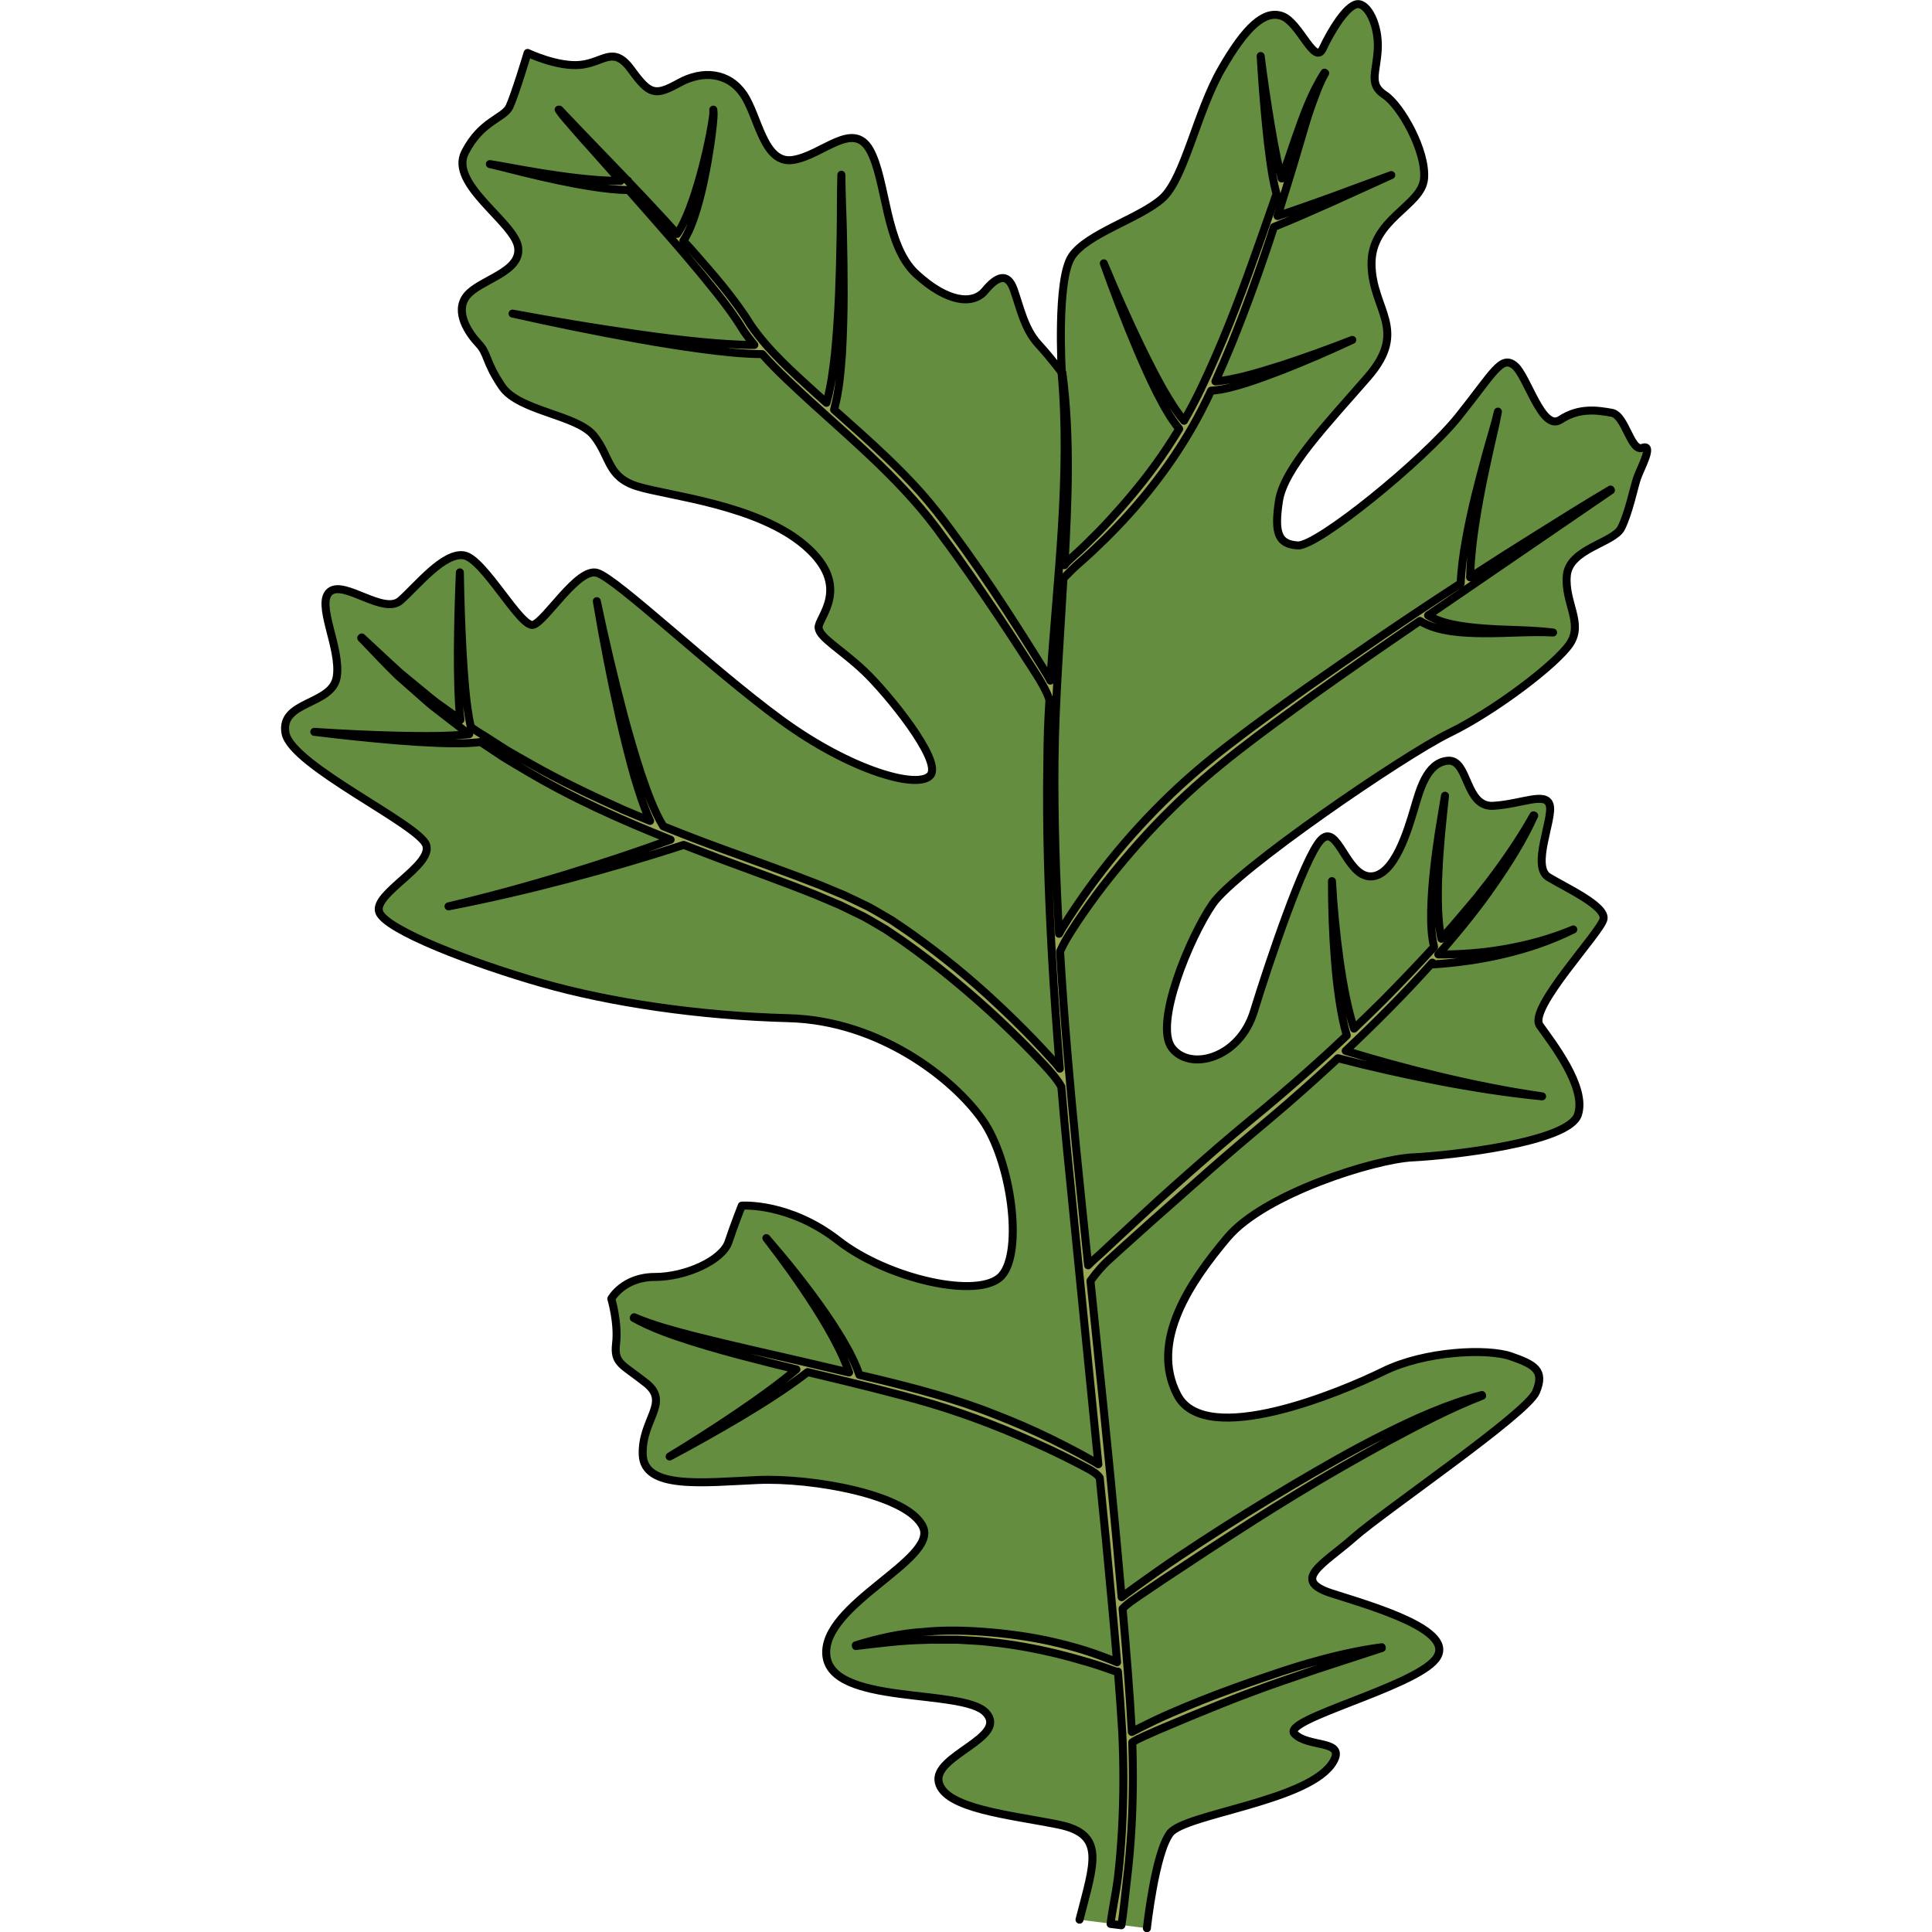
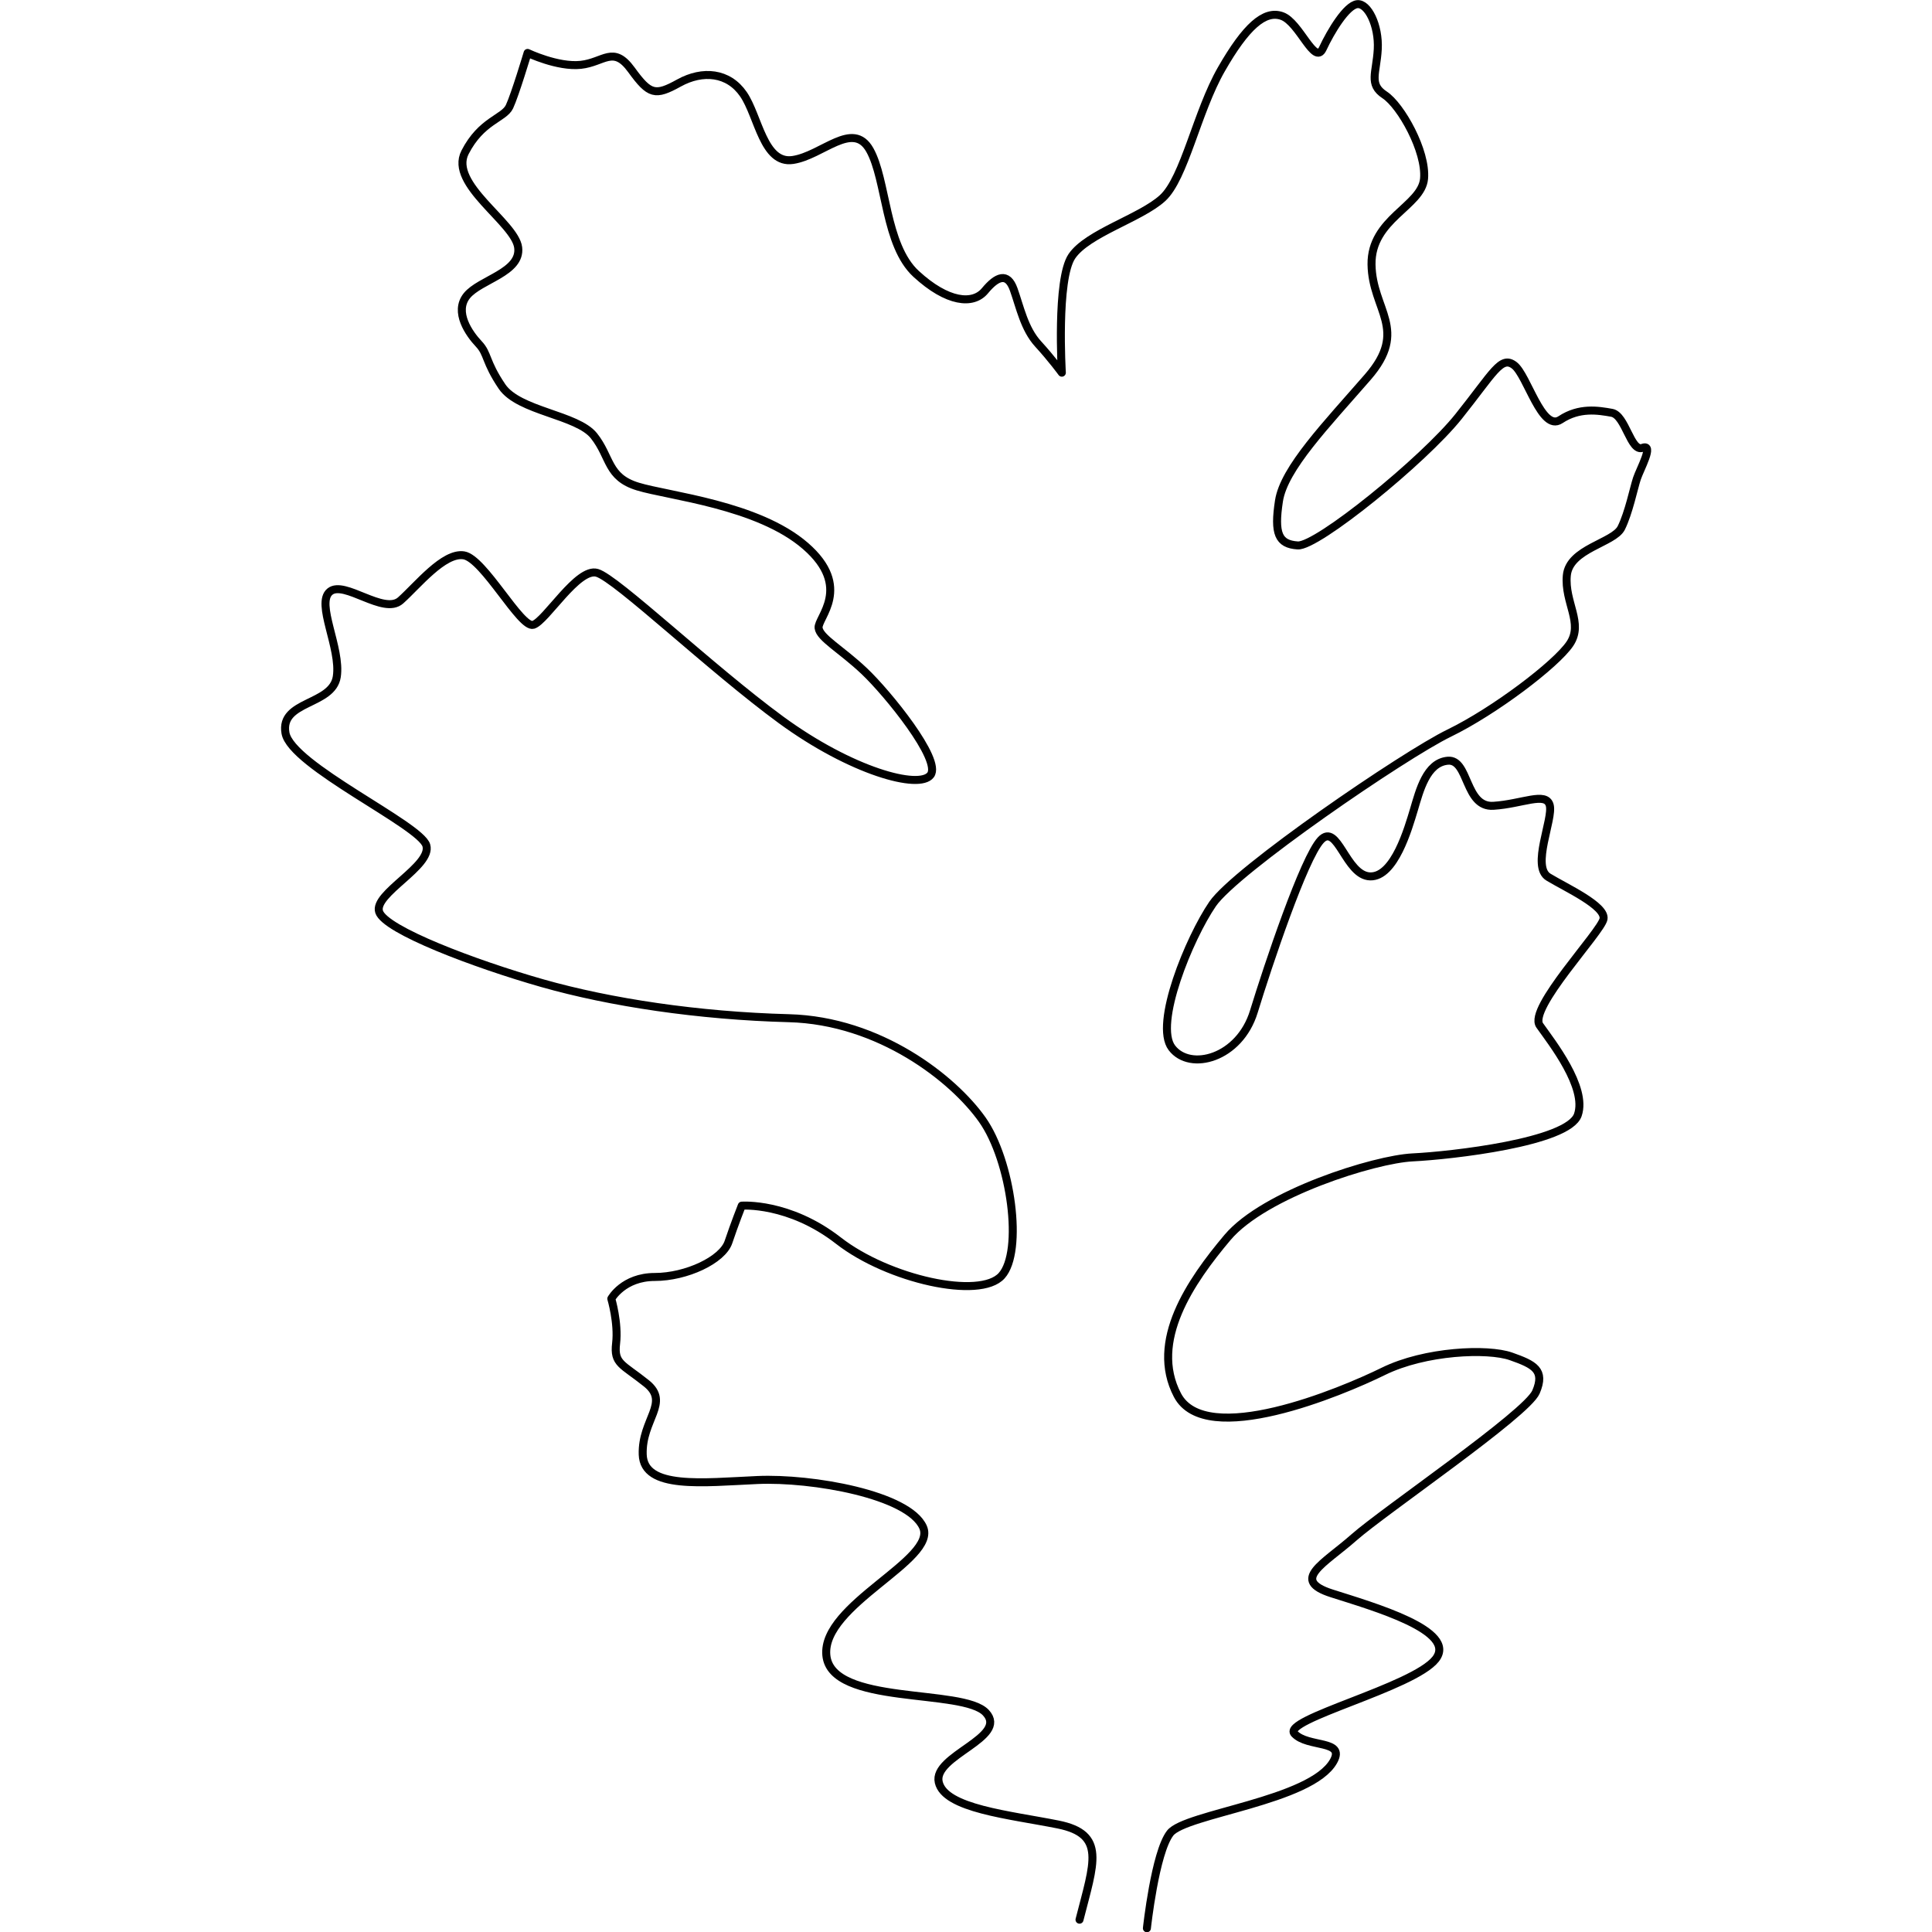
<svg xmlns="http://www.w3.org/2000/svg" version="1.1" id="Camada_1" width="800px" height="800px" viewBox="0 0 171.4 241.68" enable-background="new 0 0 171.4 241.68" xml:space="preserve">
  <g>
-     <path fill="#658D40" d="M99.9,240.14c1.81-7.11,3.36-10.7-2.69-11.91c-6.05-1.21-14.17-1.97-14.92-5.29   c-0.76-3.33,8.77-5.59,5.9-8.69c-2.87-3.1-19.35-0.83-19.96-7.18c-0.6-6.35,13.91-11.95,12.1-16.03c-1.81-4.08-13.91-6.2-20.71-5.9   c-6.8,0.3-14.21,1.21-14.36-3.18s3.48-6.5,0.45-8.92c-3.02-2.42-4.08-2.42-3.78-4.99c0.3-2.57-0.6-5.59-0.6-5.59   s1.51-2.72,5.44-2.72s8.47-2.12,9.22-4.38c0.76-2.27,1.66-4.54,1.66-4.54s5.9-0.45,12.1,4.38s17.69,7.41,20.41,4.38   c2.72-3.02,1.21-14.36-2.42-19.51c-3.63-5.14-12.85-12.4-24.19-12.7c-11.34-0.3-22.38-1.97-30.85-4.38s-19.66-6.65-20.41-8.92   c-0.76-2.27,6.65-5.75,5.9-8.32c-0.76-2.57-16.92-9.99-17.62-14.06s5.87-3.44,6.42-7.04c0.55-3.6-2.66-9.16-0.86-10.64   s6.73,2.97,8.84,1.1c2.11-1.88,5.4-6.03,7.91-5.64c2.5,0.39,7.12,9.16,8.69,8.69c1.57-0.47,5.56-7.2,7.98-6.5   c2.43,0.7,14.24,11.97,23.01,18.39s17.3,8.77,18.71,6.89c1.41-1.88-5.4-10.25-8.3-12.99c-2.9-2.74-5.56-4.15-5.71-5.4   c-0.16-1.25,4.3-5.09-1.64-10.25c-5.95-5.17-17.14-6.26-20.98-7.44c-3.84-1.17-3.37-3.68-5.48-6.34   c-2.11-2.66-9.39-3.05-11.51-6.18c-2.11-3.13-1.72-4.07-2.9-5.32s-3.13-3.99-1.49-6.03c1.64-2.03,6.81-2.9,6.42-6.03   c-0.39-3.13-8.69-7.91-6.65-11.9s4.85-4.23,5.56-5.71c0.7-1.49,2.27-6.73,2.27-6.73s3.76,1.8,6.65,1.49   c2.9-0.31,4.07-2.5,6.34,0.63c2.27,3.13,2.97,3.29,5.95,1.64c2.97-1.64,6.18-1.33,8.06,1.41c1.88,2.74,2.5,8.77,6.18,8.22   c3.68-0.55,7.51-5.01,9.63-1.25c2.11,3.76,1.88,11.9,5.79,15.5c3.91,3.6,7.12,3.91,8.61,2.11c1.49-1.8,2.82-2.35,3.6-0.16   c0.78,2.19,1.33,4.93,3.05,6.81s2.97,3.6,2.97,3.6s-0.7-11.66,1.25-14.56c1.96-2.9,8.61-4.77,11.35-7.28   c2.74-2.5,4.3-10.8,7.36-16.12c3.05-5.32,5.4-7.44,7.59-6.65c2.19,0.78,4.07,6.26,5.09,4.07s2.97-5.4,4.3-5.56s2.74,2.66,2.58,5.64   c-0.16,2.97-1.17,4.38,0.86,5.71c2.03,1.33,5.24,7.04,4.93,10.49c-0.31,3.44-6.65,5.01-6.57,10.72c0.08,5.71,4.7,8.14-0.47,14.09   c-5.17,5.95-10.49,11.43-11.11,15.5s-0.08,5.4,2.35,5.56c2.43,0.16,15.73-10.64,20.11-16.12c4.38-5.48,5.32-7.67,6.97-6.42   c1.64,1.25,3.44,8.37,5.79,6.81s4.7-1.17,6.42-0.86s2.35,4.93,3.84,4.38s-0.31,2.66-0.7,3.84c-0.39,1.17-1.02,4.3-1.96,6.18   c-0.94,1.88-6.5,2.58-6.81,5.95c-0.31,3.37,2.11,5.95,0.39,8.53c-1.72,2.58-9.47,8.45-15.11,11.19s-26.69,17.14-29.59,21.37   c-2.9,4.23-7.36,15.03-5.09,18c2.27,2.97,8.45,1.33,10.25-4.54c1.8-5.87,6.26-19.18,8.37-21.45s3.13,4.46,6.18,4.54   c3.05,0.08,4.77-6.03,5.48-8.37c0.7-2.35,1.57-5.87,4.23-6.1c2.66-0.23,2.11,5.87,5.71,5.64s6.57-1.8,7.04-0.08s-2.35,7.67-0.16,9   c2.19,1.33,7.2,3.6,6.89,5.24c-0.31,1.64-9.47,11.19-7.98,13.31c1.49,2.11,5.95,7.75,4.77,11.19c-1.17,3.44-15.89,5.09-20.66,5.32   c-4.77,0.23-18.55,4.54-23.17,10.02c-4.62,5.48-9.78,12.99-6.26,19.72c3.52,6.73,20.51-0.39,25.75-2.97   c5.24-2.58,13.07-2.9,15.97-1.88c2.9,1.02,4.3,1.72,3.13,4.46c-1.17,2.74-19,14.86-22.77,18.19s-8,5.33-2.78,7   c5.22,1.67,15.77,4.67,13,8.22c-2.78,3.55-19.33,7.55-17.66,9.33c1.67,1.78,6.4,0.73,4.89,3.44c-2.79,5-18.55,6.55-20.44,9   c-1.89,2.44-2.91,11.9-2.91,11.9" />
    <path fill="none" stroke="#000000" stroke-linecap="round" stroke-linejoin="round" stroke-miterlimit="10" d="M99.9,240.14   c1.81-7.11,3.36-10.7-2.69-11.91c-6.05-1.21-14.17-1.97-14.92-5.29c-0.76-3.33,8.77-5.59,5.9-8.69c-2.87-3.1-19.35-0.83-19.96-7.18   c-0.6-6.35,13.91-11.95,12.1-16.03c-1.81-4.08-13.91-6.2-20.71-5.9c-6.8,0.3-14.21,1.21-14.36-3.18s3.48-6.5,0.45-8.92   c-3.02-2.42-4.08-2.42-3.78-4.99c0.3-2.57-0.6-5.59-0.6-5.59s1.51-2.72,5.44-2.72s8.47-2.12,9.22-4.38   c0.76-2.27,1.66-4.54,1.66-4.54s5.9-0.45,12.1,4.38s17.69,7.41,20.41,4.38c2.72-3.02,1.21-14.36-2.42-19.51   c-3.63-5.14-12.85-12.4-24.19-12.7c-11.34-0.3-22.38-1.97-30.85-4.38s-19.66-6.65-20.41-8.92c-0.76-2.27,6.65-5.75,5.9-8.32   c-0.76-2.57-16.92-9.99-17.62-14.06s5.87-3.44,6.42-7.04c0.55-3.6-2.66-9.16-0.86-10.64s6.73,2.97,8.84,1.1   c2.11-1.88,5.4-6.03,7.91-5.64c2.5,0.39,7.12,9.16,8.69,8.69c1.57-0.47,5.56-7.2,7.98-6.5c2.43,0.7,14.24,11.97,23.01,18.39   s17.3,8.77,18.71,6.89c1.41-1.88-5.4-10.25-8.3-12.99c-2.9-2.74-5.56-4.15-5.71-5.4c-0.16-1.25,4.3-5.09-1.64-10.25   c-5.95-5.17-17.14-6.26-20.98-7.44c-3.84-1.17-3.37-3.68-5.48-6.34c-2.11-2.66-9.39-3.05-11.51-6.18c-2.11-3.13-1.72-4.07-2.9-5.32   s-3.13-3.99-1.49-6.03c1.64-2.03,6.81-2.9,6.42-6.03c-0.39-3.13-8.69-7.91-6.65-11.9s4.85-4.23,5.56-5.71   c0.7-1.49,2.27-6.73,2.27-6.73s3.76,1.8,6.65,1.49c2.9-0.31,4.07-2.5,6.34,0.63c2.27,3.13,2.97,3.29,5.95,1.64   c2.97-1.64,6.18-1.33,8.06,1.41c1.88,2.74,2.5,8.77,6.18,8.22c3.68-0.55,7.51-5.01,9.63-1.25c2.11,3.76,1.88,11.9,5.79,15.5   c3.91,3.6,7.12,3.91,8.61,2.11c1.49-1.8,2.82-2.35,3.6-0.16c0.78,2.19,1.33,4.93,3.05,6.81s2.97,3.6,2.97,3.6   s-0.7-11.66,1.25-14.56c1.96-2.9,8.61-4.77,11.35-7.28c2.74-2.5,4.3-10.8,7.36-16.12c3.05-5.32,5.4-7.44,7.59-6.65   c2.19,0.78,4.07,6.26,5.09,4.07s2.97-5.4,4.3-5.56s2.74,2.66,2.58,5.64c-0.16,2.97-1.17,4.38,0.86,5.71   c2.03,1.33,5.24,7.04,4.93,10.49c-0.31,3.44-6.65,5.01-6.57,10.72c0.08,5.71,4.7,8.14-0.47,14.09   c-5.17,5.95-10.49,11.43-11.11,15.5s-0.08,5.4,2.35,5.56c2.43,0.16,15.73-10.64,20.11-16.12c4.38-5.48,5.32-7.67,6.97-6.42   c1.64,1.25,3.44,8.37,5.79,6.81s4.7-1.17,6.42-0.86s2.35,4.93,3.84,4.38s-0.31,2.66-0.7,3.84c-0.39,1.17-1.02,4.3-1.96,6.18   c-0.94,1.88-6.5,2.58-6.81,5.95c-0.31,3.37,2.11,5.95,0.39,8.53c-1.72,2.58-9.47,8.45-15.11,11.19s-26.69,17.14-29.59,21.37   c-2.9,4.23-7.36,15.03-5.09,18c2.27,2.97,8.45,1.33,10.25-4.54c1.8-5.87,6.26-19.18,8.37-21.45s3.13,4.46,6.18,4.54   c3.05,0.08,4.77-6.03,5.48-8.37c0.7-2.35,1.57-5.87,4.23-6.1c2.66-0.23,2.11,5.87,5.71,5.64s6.57-1.8,7.04-0.08s-2.35,7.67-0.16,9   c2.19,1.33,7.2,3.6,6.89,5.24c-0.31,1.64-9.47,11.19-7.98,13.31c1.49,2.11,5.95,7.75,4.77,11.19c-1.17,3.44-15.89,5.09-20.66,5.32   c-4.77,0.23-18.55,4.54-23.17,10.02c-4.62,5.48-9.78,12.99-6.26,19.72c3.52,6.73,20.51-0.39,25.75-2.97   c5.24-2.58,13.07-2.9,15.97-1.88c2.9,1.02,4.3,1.72,3.13,4.46c-1.17,2.74-19,14.86-22.77,18.19s-8,5.33-2.78,7   c5.22,1.67,15.77,4.67,13,8.22c-2.78,3.55-19.33,7.55-17.66,9.33c1.67,1.78,6.4,0.73,4.89,3.44c-2.79,5-18.55,6.55-20.44,9   c-1.89,2.44-2.91,11.9-2.91,11.9" />
-     <path fill="#9AA958" stroke="#000000" stroke-linecap="round" stroke-linejoin="round" stroke-miterlimit="10" d="M153.06,119.33   c2.98-0.71,5.89-1.7,8.61-3.06c-2.81,1.18-5.75,1.97-8.73,2.48c-2.7,0.46-5.44,0.67-8.16,0.64c0.24-0.28,0.49-0.54,0.73-0.82   c2.17-2.54,4.3-5.14,6.19-7.9c1.91-2.75,3.7-5.59,5.08-8.64l-0.09-0.04c-1.63,2.91-3.52,5.65-5.53,8.3l-1.54,1.96l-1.61,1.91   c-0.92,1.11-1.88,2.2-2.84,3.27c-0.26-1.16-0.36-2.4-0.41-3.62c-0.06-1.58-0.04-3.16,0.04-4.75c0.07-1.59,0.19-3.18,0.33-4.76   c0.14-1.59,0.33-3.17,0.49-4.76c-0.25,1.57-0.54,3.14-0.78,4.72c-0.24,1.58-0.45,3.16-0.62,4.76c-0.17,1.59-0.29,3.19-0.33,4.81   c-0.03,1.52,0,3.06,0.36,4.63c-2.08,2.27-4.22,4.5-6.38,6.69c-1.2,1.19-2.41,2.36-3.63,3.53c-0.4-1.23-0.71-2.5-0.98-3.78   c-0.34-1.6-0.6-3.22-0.83-4.85c-0.45-3.26-0.77-6.54-0.95-9.83c-0.01,3.3,0.11,6.6,0.37,9.89c0.13,1.65,0.3,3.3,0.55,4.94   c0.23,1.5,0.5,3,0.93,4.48c-0.89,0.84-1.78,1.68-2.68,2.5c-2.46,2.24-4.97,4.43-7.52,6.56c-2.57,2.12-5.15,4.26-7.65,6.47   c-2.52,2.2-5.01,4.41-7.46,6.68l-3.67,3.4l-1.83,1.71c-0.34,0.31-0.99,0.85-1.54,1.43c-0.5-4.81-1-9.63-1.48-14.44   c-0.82-8.48-1.53-16.32-2.03-24.83c0.48-1.07,0.95-1.81,1.35-2.45c0.5-0.79,1.02-1.58,1.56-2.35c1.07-1.55,2.19-3.06,3.37-4.53   c2.35-2.94,4.85-5.76,7.53-8.4c5.33-5.31,11.51-9.72,17.63-14.17c4.48-3.21,9.02-6.33,13.57-9.44c1.21,0.75,2.55,1.08,3.85,1.28   c1.44,0.21,2.87,0.26,4.3,0.26c2.85,0.02,5.68-0.24,8.51-0.09c-2.82-0.34-5.68-0.28-8.49-0.49c-1.41-0.1-2.81-0.25-4.16-0.54   c-1.07-0.23-2.12-0.58-2.99-1.11c1.37-0.94,2.74-1.87,4.11-2.81l18.77-12.85l-0.05-0.08c-3.27,1.93-6.48,3.95-9.69,5.96   c-2.64,1.65-5.27,3.32-7.88,5.02c0.03-1.48,0.17-2.98,0.34-4.47c0.22-1.82,0.52-3.63,0.85-5.44c0.33-1.81,0.71-3.61,1.11-5.41   c0.38-1.8,0.86-3.59,1.18-5.41c-0.42,1.79-0.99,3.55-1.47,5.33c-0.49,1.78-0.96,3.57-1.4,5.36c-0.43,1.8-0.83,3.61-1.15,5.44   c-0.31,1.76-0.56,3.54-0.64,5.36c-0.18,0.12-0.36,0.23-0.54,0.35c-6.36,4.13-12.62,8.43-18.84,12.78c-3.09,2.21-6.18,4.41-9.2,6.74   c-3.03,2.31-5.96,4.78-8.67,7.48c-2.72,2.69-5.26,5.54-7.59,8.57c-1.17,1.51-2.29,3.06-3.35,4.64c-0.54,0.79-1.05,1.59-1.55,2.41   c-0.18,0.28-0.35,0.57-0.5,0.86c-0.4-7.17-0.63-14.35-0.57-21.53c0.04-4.05,0.23-8.1,0.47-12.15l0.65-10.79   c0.68-0.7,1.31-1.32,1.81-1.76c0.57-0.5,1.13-1,1.68-1.51c1.1-1.03,2.18-2.08,3.22-3.17c2.09-2.17,4.03-4.49,5.81-6.93   c1.78-2.44,3.38-5.01,4.77-7.7c0.41-0.79,0.8-1.59,1.18-2.4c1.58-0.1,2.96-0.53,4.36-0.95c1.53-0.49,3.03-1.05,4.52-1.62   c2.97-1.17,5.89-2.43,8.78-3.78c-2.96,1.16-5.96,2.24-8.97,3.22c-1.51,0.48-3.03,0.94-4.56,1.33c-1.19,0.28-2.43,0.56-3.59,0.64   c0.7-1.55,1.36-3.11,2.01-4.67c1.95-4.82,3.71-9.71,5.31-14.65c2.46-0.99,4.87-2.06,7.28-3.13l7.4-3.36l-7.61,2.81   c-2.2,0.79-4.41,1.58-6.62,2.31c0.1-0.3,0.2-0.6,0.29-0.91c0.23-0.73,0.46-1.47,0.68-2.2l0.01,0c0-0.01,0-0.01,0-0.02   c0.66-2.12,1.3-4.24,1.92-6.37c0.43-1.43,0.82-2.87,1.33-4.27c0.51-1.39,0.99-2.82,1.73-4.1l-0.08-0.06   c-1.65,2.53-2.65,5.4-3.64,8.22l-1.72,5.02c-0.22-0.83-0.42-1.68-0.6-2.53c-0.29-1.4-0.55-2.82-0.78-4.24   c-0.47-2.84-0.89-5.69-1.25-8.55c0.17,2.88,0.39,5.75,0.67,8.63c0.14,1.44,0.3,2.87,0.5,4.31c0.2,1.43,0.42,2.85,0.81,4.3   l-0.53,1.55c-1.97,5.64-3.92,11.28-6.22,16.78c-1.16,2.74-2.35,5.47-3.73,8.09c-0.35,0.66-0.71,1.32-1.08,1.96   c-0.99-1.17-1.84-2.59-2.65-3.97c-0.94-1.67-1.81-3.4-2.66-5.13c-1.68-3.48-3.25-7.02-4.73-10.59c1.3,3.65,2.69,7.26,4.2,10.83   c0.76,1.78,1.55,3.56,2.42,5.3c0.82,1.57,1.62,3.13,2.81,4.58c-0.94,1.55-1.93,3.06-3,4.53c-1.74,2.39-3.65,4.66-5.66,6.85   c-1,1.09-2.05,2.15-3.11,3.18c-0.53,0.51-1.08,1.02-1.63,1.51c-0.34,0.3-0.68,0.6-0.95,0.98c0.43-8.01,0.78-16.09-0.26-24.07   l-0.1,0.01c1.15,12.85-0.57,25.64-1.41,38.5c-0.21-0.44-0.47-0.85-0.72-1.26l-1.59-2.55c-1.06-1.7-2.15-3.39-3.24-5.07   c-2.19-3.36-4.46-6.67-6.86-9.9c-1.19-1.62-2.44-3.21-3.78-4.73c-1.35-1.51-2.77-2.95-4.22-4.34c-2.17-2.08-4.41-4.06-6.64-6.04   c0.63-2.36,0.82-4.7,0.99-7.05c0.14-2.49,0.2-4.97,0.21-7.46c0-2.48-0.03-4.96-0.09-7.44c-0.05-2.48-0.18-4.96-0.2-7.44   c-0.08,2.48-0.04,4.96-0.09,7.44c-0.04,2.48-0.1,4.96-0.2,7.43c-0.11,2.47-0.26,4.94-0.5,7.4c-0.23,2.12-0.51,4.27-1.07,6.26   c-0.44-0.39-0.89-0.79-1.32-1.18c-2.93-2.68-5.97-5.35-8.16-8.56c-2.13-3.44-4.83-6.47-7.47-9.48c-0.31-0.35-0.63-0.69-0.95-1.04   c0.76-1.2,1.2-2.46,1.6-3.73c0.43-1.38,0.76-2.78,1.05-4.19c0.29-1.4,0.53-2.82,0.74-4.23c0.1-0.71,0.19-1.42,0.27-2.13   c0.05-0.71,0.19-1.43,0.08-2.13c0.05,0.7-0.13,1.41-0.23,2.11c-0.12,0.7-0.26,1.4-0.41,2.1c-0.3,1.39-0.64,2.78-1.02,4.15   c-0.38,1.37-0.81,2.72-1.31,4.04c-0.43,1.11-0.92,2.22-1.56,3.14c-2.01-2.22-4.06-4.42-6.13-6.58l0-0.07c-0.02,0-0.04,0-0.06,0   c-2.85-2.98-5.73-5.92-8.53-8.89h-0.1c0.59,0.89,1.27,1.57,1.92,2.35c0.65,0.76,1.32,1.51,1.99,2.25l3.84,4.31   c-1.11,0.01-2.24-0.06-3.36-0.15c-1.45-0.12-2.89-0.29-4.34-0.5c-1.44-0.2-2.89-0.43-4.33-0.69c-1.44-0.24-2.87-0.54-4.32-0.76   c1.43,0.32,2.84,0.71,4.26,1.05c1.42,0.35,2.85,0.67,4.29,0.98c1.44,0.3,2.88,0.58,4.34,0.8c1.46,0.22,2.93,0.4,4.44,0.42l0-0.04   c2.37,2.69,4.75,5.38,7.08,8.1c1.3,1.52,2.57,3.06,3.81,4.61c1.26,1.57,2.41,3.11,3.46,4.84c0.44,0.65,0.91,1.26,1.4,1.86   c-2.2,0-4.44-0.17-6.66-0.38c-2.63-0.26-5.26-0.58-7.88-0.96c-5.25-0.74-10.48-1.61-15.7-2.58c5.18,1.16,10.38,2.22,15.61,3.16   c2.61,0.47,5.24,0.89,7.88,1.25c2.55,0.34,5.11,0.64,7.74,0.66c1.85,2.09,3.91,3.95,5.93,5.82c5.93,5.39,12.08,10.53,16.67,17.04   c2.39,3.19,4.63,6.49,6.87,9.8c1.11,1.66,2.21,3.33,3.29,5.01l1.62,2.52c0.45,0.72,1.3,2.15,1.55,3.08   c-0.18,2.93-0.24,4.76-0.26,7.7c-0.14,8.14,0.12,16.27,0.58,24.39c0.26,4.68,0.6,9.35,0.98,14.02c-0.31-0.43-0.67-0.83-1.03-1.22   c-0.74-0.82-1.5-1.62-2.26-2.42c-1.54-1.59-3.11-3.14-4.73-4.64c-3.23-3.02-6.66-5.82-10.26-8.4c-0.9-0.65-1.83-1.25-2.74-1.88   c-0.97-0.56-1.93-1.15-2.91-1.68c-1-0.48-2-0.98-3.01-1.44l-3.06-1.28c-4.11-1.62-8.26-3.07-12.38-4.58   c-2.43-0.88-4.84-1.82-7.23-2.78c-1.18-1.96-2-4.27-2.77-6.52c-0.77-2.35-1.46-4.74-2.11-7.13c-1.27-4.8-2.41-9.64-3.43-14.51   c0.82,4.91,1.77,9.79,2.86,14.65c0.56,2.43,1.15,4.85,1.83,7.25c0.57,1.88,1.14,3.76,1.98,5.59c-1.12-0.46-2.25-0.91-3.36-1.39   c-3.99-1.8-7.95-3.66-11.75-5.84c-0.95-0.54-1.91-1.07-2.85-1.63l-2.76-1.77c-0.58-0.34-1.15-0.72-1.71-1.1l0.01,0   c-0.36-1.51-0.54-3.14-0.7-4.74c-0.15-1.61-0.26-3.23-0.35-4.86c-0.17-3.25-0.28-6.5-0.33-9.76c-0.14,3.25-0.23,6.51-0.25,9.77   c-0.01,1.63,0.01,3.26,0.06,4.9c0.05,1.26,0.1,2.51,0.26,3.78c-0.8-0.57-1.59-1.16-2.39-1.72c-0.91-0.61-1.73-1.34-2.58-2.03   l-2.54-2.09c-1.63-1.47-3.22-2.98-4.83-4.47l-0.07,0.07c1.54,1.57,3.02,3.21,4.61,4.73l2.48,2.19c0.83,0.73,1.64,1.48,2.53,2.13   c0.99,0.75,1.96,1.53,2.96,2.28c0.01,0.03,0.01,0.06,0.01,0.09l0.08-0.02c0.28,0.21,0.56,0.42,0.84,0.63   c-1.26,0.14-2.57,0.19-3.86,0.22c-1.72,0.03-3.44,0.01-5.17-0.03c-3.45-0.09-6.9-0.25-10.35-0.48c3.43,0.42,6.87,0.78,10.32,1.07   c1.73,0.14,3.46,0.25,5.19,0.32c1.74,0.06,3.47,0.1,5.28-0.11l0-0.02c0.01,0,0.01,0.01,0.02,0.01l2.76,1.84   c0.94,0.59,1.9,1.13,2.84,1.7c5.78,3.45,11.93,6.2,18.16,8.68c-4.29,1.56-8.64,3-13.02,4.34c-4.87,1.49-9.8,2.83-14.76,4   c5.01-0.97,9.99-2.13,14.92-3.43c4.87-1.29,9.7-2.69,14.5-4.26c1.41,0.55,2.83,1.09,4.25,1.63c4.12,1.54,8.26,3.01,12.32,4.64   l3.01,1.28l2.93,1.42c0.95,0.52,1.86,1.08,2.79,1.62c0.9,0.62,1.81,1.21,2.7,1.85c3.55,2.54,6.93,5.32,10.17,8.25   c1.62,1.47,3.19,2.99,4.73,4.54c0.77,0.78,1.53,1.57,2.27,2.37c0.6,0.65,1.55,1.71,2.07,2.65c0.25,2.98,0.44,5.09,0.73,8.07   l3.9,39.16c-0.2-0.14-0.41-0.26-0.62-0.38l-1.71-0.95c-1.15-0.62-2.31-1.21-3.48-1.79c-2.34-1.15-4.74-2.19-7.18-3.13   c-4.86-1.94-9.94-3.26-14.98-4.48c-0.64-0.15-1.28-0.29-1.93-0.45c-0.55-1.62-1.34-3.08-2.18-4.5c-0.9-1.52-1.89-2.98-2.91-4.4   c-2.05-2.85-4.25-5.58-6.54-8.21c2.14,2.76,4.18,5.61,6.06,8.54c0.94,1.47,1.83,2.96,2.63,4.5c0.64,1.23,1.24,2.49,1.66,3.77   c-3.98-0.94-7.97-1.87-11.95-2.77c-2.53-0.58-5.04-1.18-7.55-1.81c-2.5-0.66-5.01-1.31-7.39-2.33l-0.05,0.09   c2.28,1.27,4.77,2.12,7.24,2.91c2.48,0.78,4.99,1.48,7.51,2.12c1.86,0.49,3.73,0.95,5.6,1.4c-2.29,1.92-4.75,3.68-7.25,5.38   c-2.82,1.91-5.7,3.75-8.61,5.52c3.01-1.6,5.99-3.27,8.93-5.02c2.85-1.71,5.66-3.48,8.33-5.54c2.71,0.65,5.42,1.29,8.11,1.97   c2.51,0.64,5.02,1.28,7.49,2.02c2.47,0.74,4.9,1.59,7.3,2.52c2.4,0.93,4.77,1.96,7.11,3.04c1.17,0.55,2.33,1.11,3.47,1.7l1.71,0.9   c0.4,0.23,1.03,0.58,1.35,1.07l0.76,7.62c0.48,5.15,0.99,10.31,1.41,15.46c-0.02-0.01-0.04-0.02-0.06-0.03   c-0.33-0.14-0.67-0.28-1-0.4c-0.67-0.27-1.35-0.5-2.02-0.74c-1.36-0.47-2.74-0.85-4.13-1.19c-2.78-0.69-5.63-1.11-8.49-1.37   c-2.85-0.25-5.73-0.35-8.59-0.06c-2.86,0.18-5.68,0.83-8.4,1.67l0.02,0.09c2.83-0.34,5.62-0.7,8.43-0.76   c0.7-0.04,1.4-0.05,2.11-0.03l2.11,0c1.4,0.09,2.81,0.12,4.2,0.3c2.79,0.28,5.56,0.79,8.29,1.45c1.36,0.33,2.71,0.71,4.06,1.11   c0.67,0.21,1.34,0.41,2,0.65c0.33,0.11,0.66,0.23,0.99,0.35c0.19,0.07,0.37,0.14,0.59,0.13c0.2,2.54,0.39,5.07,0.54,7.6   c0.19,4.04,0.19,8.08-0.03,12.11c-0.12,2.01-0.27,4.03-0.51,6.03c-0.25,2.01-0.76,4.34-0.92,5.82l1.35,0.17   c0.24-1.39,0.47-3.82,0.71-5.84c0.25-2.03,0.41-4.06,0.54-6.1c0.21-3.69,0.24-7.25,0.11-10.94c0.2-0.13,0.39-0.24,0.56-0.33   l0.94-0.45l1.93-0.85l3.89-1.64c2.61-1.07,5.22-2.14,7.86-3.11c2.64-1,5.32-1.87,7.98-2.79l8.06-2.63l-0.02-0.1   c-2.82,0.38-5.6,1-8.33,1.77c-2.74,0.74-5.42,1.68-8.11,2.61c-2.67,0.95-5.34,1.93-7.96,3.03c-1.31,0.55-2.62,1.1-3.9,1.71   l-1.92,0.94l-0.96,0.5c-0.02,0.01-0.04,0.02-0.07,0.04c-0.29-5.27-0.7-10.19-1.16-15.42c0.24-0.26,0.68-0.63,0.98-0.85l1.35-0.94   l2.73-1.84l5.5-3.63c3.69-2.4,7.38-4.79,11.14-7.07c3.75-2.3,7.58-4.46,11.42-6.58c3.87-2.07,7.75-4.13,11.86-5.73l-0.03-0.09   c-4.28,1.12-8.35,2.96-12.29,4.94c-3.96,1.97-7.78,4.19-11.58,6.43c-3.79,2.26-7.55,4.57-11.24,6.99c-1.85,1.21-3.69,2.43-5.49,3.7   l-2.7,1.92l-1.34,0.98c-0.14,0.11-0.29,0.22-0.43,0.33c-0.22-2.48-0.45-4.95-0.67-7.43c-0.99-10.72-2.12-21.43-3.23-32.14   c0.84-1.17,1.65-2.03,2.13-2.47l1.85-1.68l3.72-3.34l7.49-6.62c2.51-2.19,5.04-4.33,7.61-6.48c2.56-2.16,5.05-4.38,7.51-6.65   c0.22-0.2,0.43-0.41,0.65-0.61c4.15,1.08,8.32,2.01,12.52,2.83c4.31,0.83,8.65,1.51,13.02,1.94c-4.34-0.62-8.64-1.49-12.9-2.51   c-3.92-0.94-7.82-2-11.67-3.18c3.75-3.54,7.4-7.19,10.84-11.04v0.23C147.03,120.46,150.09,120.03,153.06,119.33z" />
  </g>
</svg>